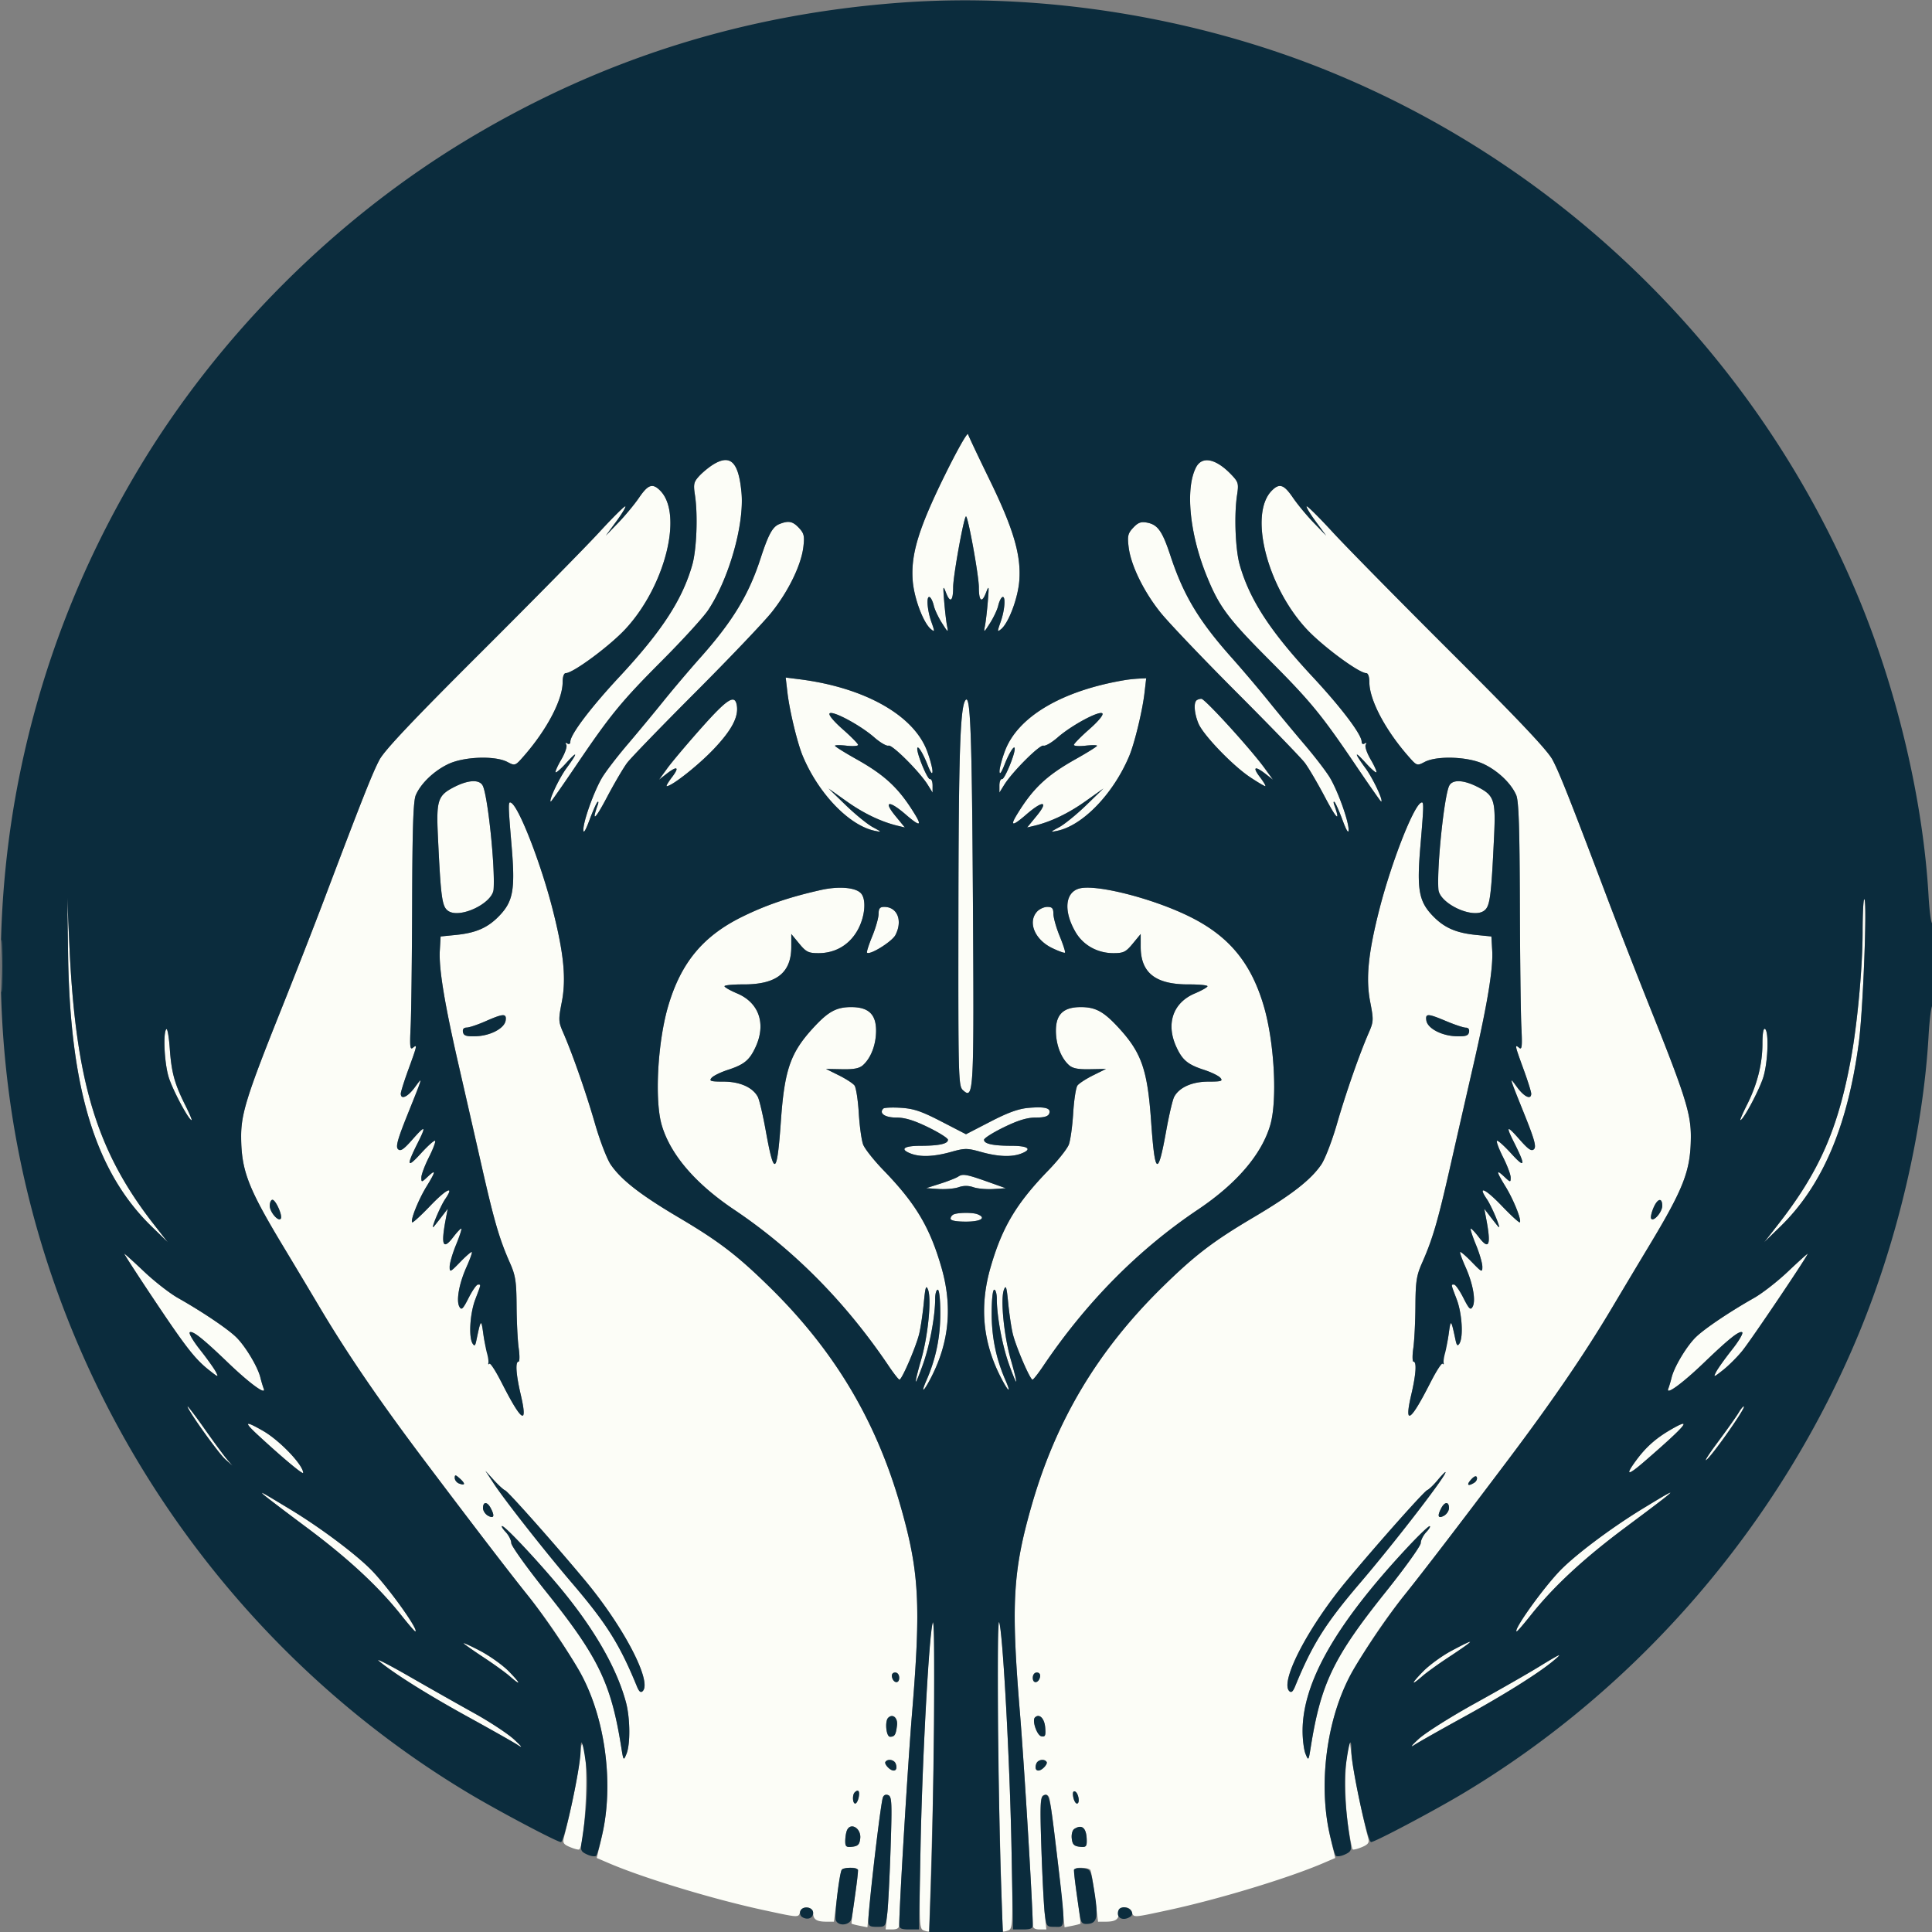
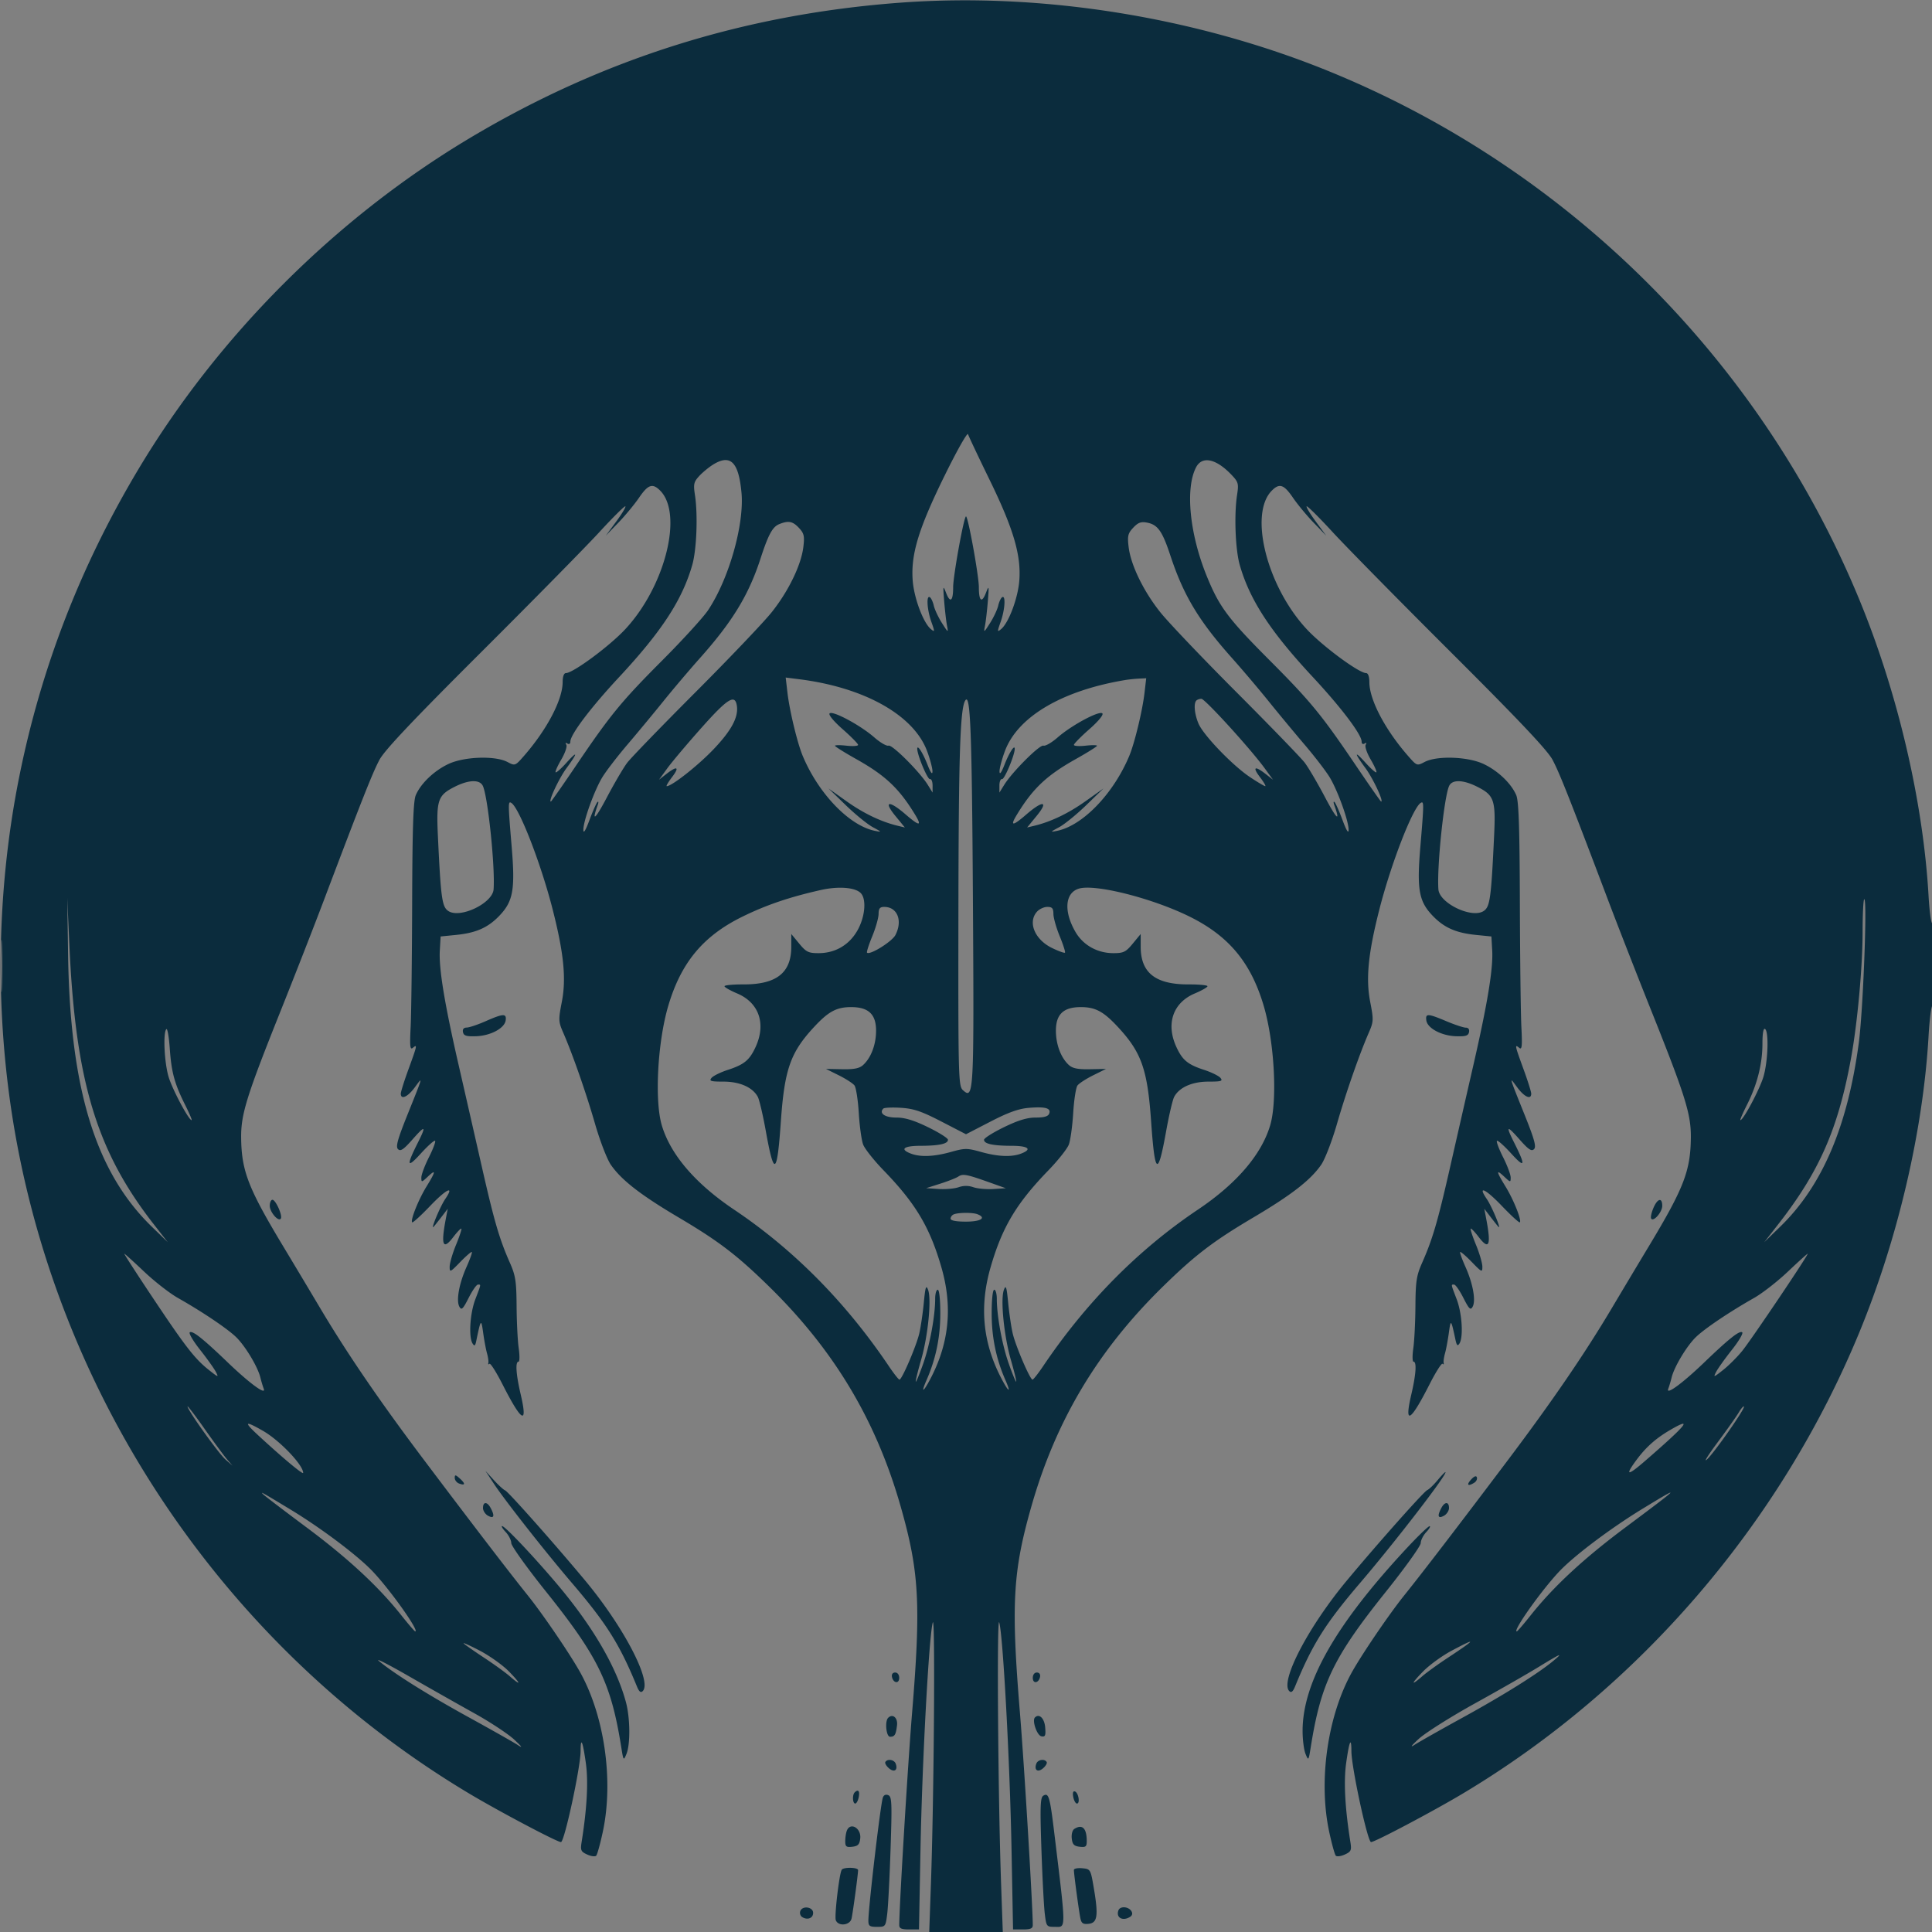
<svg xmlns="http://www.w3.org/2000/svg" data-bbox="0.264 0.129 752.736 751.871" viewBox="0 0 752 752" height="752" width="752" data-type="color">
  <rect x="0" y="0" width="752" height="752" fill="#808080" stroke="none" />
  <g>
-     <path fill-rule="evenodd" fill="#fcfdf7" d="M367.612 185.256c-10.099 20.584-13.123 30.541-12.359 40.689.515 6.845 4.121 16.479 7.084 18.926 1.54 1.272 1.552 1.065.161-2.876-1.663-4.715-2.008-10.428-.575-9.543.508.314 1.203 1.803 1.546 3.309s1.767 4.539 3.165 6.739c2.446 3.848 2.521 3.886 1.968 1-.316-1.65-.811-5.925-1.1-9.5-.491-6.081-.442-6.287.761-3.191 1.593 4.096 2.738 3.165 2.735-2.226-.002-4.454 4.192-27.58 5.002-27.58s5.004 23.126 5.002 27.58c-.003 5.391 1.142 6.322 2.735 2.226 1.203-3.096 1.252-2.89.761 3.191-.289 3.575-.784 7.85-1.1 9.5-.553 2.886-.478 2.848 1.968-1 1.398-2.2 2.822-5.232 3.165-6.739s1.038-2.995 1.546-3.309c1.433-.885 1.088 4.828-.575 9.543-1.391 3.941-1.379 4.148.161 2.876 2.963-2.447 6.569-12.081 7.084-18.926.744-9.882-2.3-20.188-11.58-39.207-4.358-8.931-8.131-16.913-8.384-17.738s-4.38 6.49-9.171 16.256m-90.112-4.385c-1.65 1.024-4.067 3.023-5.372 4.44-2.09 2.271-2.284 3.149-1.636 7.383 1.185 7.75.659 21.268-1.061 27.257-3.899 13.573-11.854 25.769-28.407 43.549C229.922 275.424 222 285.908 222 288.673c0 .838-.485 1.145-1.155.732-.725-.449-.882-.274-.422.47.403.652-.468 3.232-1.934 5.733-1.466 2.502-2.464 4.751-2.217 4.997s2.086-1.365 4.088-3.581c4.611-5.104 4.672-4.198.133 1.985-2.953 4.023-7.149 12.991-6.078 12.991.18 0 4.511-6.187 9.625-13.75 13.54-20.025 17.743-25.156 33.79-41.25 7.951-7.975 15.958-16.753 17.794-19.508 8.115-12.175 14.137-33.389 12.989-45.748-1.115-11.992-4.298-15.106-11.113-10.873m188.04 1.052c-4.222 8.164-2.535 25.679 4.046 42 4.918 12.196 8.294 16.738 24.584 33.077 16.047 16.094 20.25 21.225 33.79 41.25 5.114 7.563 9.445 13.75 9.625 13.75 1.071 0-3.125-8.968-6.078-12.991-4.539-6.183-4.478-7.089.133-1.985 2.002 2.216 3.842 3.827 4.088 3.581.247-.246-.751-2.495-2.217-4.997s-2.337-5.081-1.934-5.733c.46-.744.303-.919-.422-.47-.67.413-1.155.106-1.155-.732 0-2.765-7.922-13.249-19.024-25.173-16.553-17.78-24.508-29.976-28.407-43.549-1.721-5.992-2.246-19.508-1.059-27.267.678-4.429.505-5.06-2.137-7.84-6.036-6.35-11.467-7.497-13.833-2.921m-216.811 11.809c-1.776 2.602-5.412 6.99-8.08 9.75l-4.851 5.018 4.041-5.477c2.223-3.012 3.831-5.686 3.574-5.943s-4.787 4.232-10.067 9.976-26.081 26.876-46.223 46.959c-26.317 26.239-37.404 37.97-39.4 41.685-2.663 4.957-6.795 15.394-21.696 54.8-3.744 9.9-11.306 29.25-16.804 43-13.197 33.004-15.426 40.136-15.357 49.149.099 13.049 2.685 19.754 16.399 42.52A5387 5387 0 0 1 124.522 509c10.609 17.862 23.275 36.389 40.606 59.396 19.039 25.273 33.209 43.764 40.315 52.604 11.015 13.702 21.169 30.076 25.054 40.395 6.172 16.4 7.62 37.03 3.75 53.451l-1.967 8.345 4.61 1.982c13.622 5.855 40.773 14.09 60.343 18.302 14.004 3.014 13.485 2.988 14.214.693.8-2.522 5.053-2.173 5.053.415 0 2.5 1.31 3.383 5.048 3.402l3.047.015 1.215-9.615c.668-5.288 1.46-10.013 1.761-10.5s1.87-.885 3.488-.885c3.405 0 3.364-.34 1.509 12.5-.715 4.95-1.215 9.108-1.111 9.24s1.534.508 3.177.837l2.989.598 1.23-12.338c1.562-15.67 4.073-35.826 4.738-38.036.323-1.072 1.102-1.472 2.114-1.084 1.424.547 1.531 2.784.964 20.199-.35 10.771-.933 22.397-1.295 25.834l-.659 6.25h2.643c1.845 0 2.646-.528 2.654-1.75.055-8.026 3.356-62.635 4.971-82.227 3.514-42.642 2.822-55.26-4.424-80.674-9.55-33.499-25.855-60.76-51.17-85.556-12.512-12.255-19.603-17.673-35.239-26.921-14.851-8.784-22.278-14.558-26.404-20.527-1.462-2.115-4.215-9.245-6.118-15.845-3.483-12.08-8.729-27.116-12.407-35.558-1.87-4.293-1.901-4.99-.541-12 1.758-9.059.768-18.976-3.601-36.077-4.536-17.751-12.957-39.436-16.06-41.353-1.297-.802-1.29.087.139 17.09 1.408 16.758.574 21.308-4.945 26.99-4.399 4.53-8.977 6.531-16.713 7.307l-6 .601-.315 5.5c-.401 7.016 1.824 20.554 7.316 44.5 2.396 10.45 6.451 28.225 9.01 39.5 4.873 21.461 6.859 28.258 10.993 37.606 2.152 4.864 2.506 7.178 2.569 16.768.04 6.119.409 13.488.821 16.376.411 2.888.378 5.25-.073 5.25-1.309 0-.982 4.923.846 12.737 2.986 12.769.498 10.94-8.141-5.982-3.918-7.676-5.729-12.531-6.338-17-.883-6.472-1-6.389-2.757 1.943-.443 2.104-.77 2.379-1.484 1.25-1.589-2.512-1.025-11.72 1.052-17.187 2.336-6.144 2.268-5.761 1.018-5.761-.541 0-2.165 2.332-3.609 5.181-2.214 4.369-2.778 4.91-3.596 3.448-1.325-2.368-.127-9.029 2.792-15.531 1.333-2.972 2.257-5.571 2.051-5.776s-2.237 1.545-4.515 3.892c-3.927 4.046-4.139 4.137-4.116 1.776.013-1.37 1.124-5.167 2.469-8.438s2.279-6.113 2.077-6.316c-.203-.202-1.61 1.261-3.128 3.251-4.037 5.293-4.89 3.267-2.939-6.987l.761-4-2.303 3c-1.267 1.65-2.675 3.426-3.129 3.947-1.48 1.697 2.492-7.868 4.466-10.755 3.749-5.481.533-3.999-5.891 2.715-3.585 3.748-6.723 6.61-6.974 6.36-.78-.781 2.452-8.859 5.578-13.94 3.644-5.922 3.77-6.91.489-3.827-2.41 2.264-2.5 2.276-2.5.315 0-1.118 1.329-4.668 2.953-7.888s2.701-6.096 2.394-6.391c-.308-.295-2.812 1.939-5.565 4.964-5.42 5.956-5.718 4.867-1.152-4.217 3.371-6.708 2.939-6.976-2.071-1.283-3.451 3.922-4.665 4.741-5.632 3.797-.973-.949-.2-3.773 3.67-13.418 6.215-15.485 6.1-15.056 2.843-10.629-2.745 3.73-5.44 4.939-5.44 2.441 0-.719 1.35-5.007 3-9.528 3.402-9.322 3.504-9.826 1.685-8.317-1.075.893-1.23-.587-.849-8.127.257-5.071.521-26.769.588-48.219.091-29.378.439-39.74 1.41-42 1.957-4.557 7.104-9.479 12.666-12.113 6.145-2.91 18.178-3.33 23-.802 2.972 1.557 3.031 1.537 6.355-2.257C212.859 284.054 219 272.36 219 265.489c0-2.122.49-3.491 1.25-3.494 2.831-.012 17.092-10.567 23.223-17.189 15.474-16.713 22.501-44.832 13.462-53.871-2.955-2.955-4.682-2.366-8.206 2.797m246.336-2.797c-9.039 9.039-2.012 37.158 13.462 53.871 6.131 6.622 20.392 17.177 23.223 17.189.76.003 1.25 1.372 1.25 3.494 0 6.871 6.141 18.565 15.145 28.839 3.324 3.794 3.383 3.814 6.355 2.257 4.822-2.528 16.855-2.108 23 .802 5.562 2.634 10.709 7.556 12.666 12.113.971 2.26 1.319 12.622 1.41 42 .067 21.45.331 43.148.588 48.219.381 7.54.226 9.02-.849 8.127-1.819-1.509-1.717-1.005 1.685 8.317 1.65 4.521 3 8.809 3 9.528 0 2.498-2.695 1.289-5.44-2.441-3.257-4.427-3.372-4.856 2.843 10.629 3.87 9.645 4.643 12.469 3.67 13.418-.967.944-2.181.125-5.632-3.797-5.01-5.693-5.442-5.425-2.071 1.283 4.566 9.084 4.268 10.173-1.152 4.217-2.753-3.025-5.257-5.259-5.565-4.964-.307.295.77 3.171 2.394 6.391s2.953 6.77 2.953 7.888c0 1.961-.09 1.949-2.5-.315-3.281-3.083-3.155-2.095.489 3.827 3.126 5.081 6.358 13.159 5.578 13.94-.251.25-3.389-2.612-6.974-6.36-6.424-6.714-9.64-8.196-5.891-2.715 1.974 2.887 5.946 12.452 4.466 10.755-.454-.521-1.862-2.297-3.129-3.947l-2.303-3 .761 4c1.951 10.254 1.098 12.28-2.939 6.987-1.518-1.99-2.925-3.453-3.128-3.251-.202.203.733 3.045 2.077 6.316 1.345 3.271 2.456 7.068 2.469 8.438.023 2.361-.189 2.27-4.116-1.776-2.278-2.347-4.309-4.098-4.515-3.892s.718 2.804 2.051 5.776c2.919 6.502 4.117 13.163 2.792 15.531-.818 1.462-1.382.921-3.596-3.448-1.444-2.849-3.068-5.181-3.609-5.181-1.25 0-1.318-.383 1.018 5.761 2.077 5.467 2.641 14.675 1.052 17.187-.714 1.129-1.041.854-1.484-1.25-1.757-8.332-1.874-8.415-2.757-1.943-.609 4.469-2.42 9.324-6.338 17-8.639 16.922-11.127 18.751-8.141 5.982 1.828-7.814 2.155-12.737.846-12.737-.451 0-.484-2.362-.073-5.25.412-2.888.781-10.257.821-16.376.063-9.59.417-11.904 2.569-16.768 4.134-9.348 6.12-16.145 10.993-37.606 2.559-11.275 6.614-29.05 9.01-39.5 5.492-23.946 7.717-37.484 7.316-44.5l-.315-5.5-6-.601c-7.736-.776-12.314-2.777-16.713-7.307-5.519-5.682-6.353-10.232-4.945-26.99 1.429-17.003 1.436-17.892.139-17.09-3.103 1.917-11.524 23.602-16.06 41.353-4.369 17.101-5.359 27.018-3.601 36.077 1.36 7.01 1.329 7.707-.541 12-3.678 8.442-8.924 23.478-12.407 35.558-1.903 6.6-4.656 13.73-6.118 15.845-4.126 5.969-11.553 11.743-26.404 20.527-15.636 9.248-22.727 14.666-35.239 26.921-25.315 24.796-41.62 52.057-51.17 85.556-7.246 25.414-7.938 38.032-4.424 80.674 1.615 19.592 4.916 74.201 4.971 82.227.008 1.222.809 1.75 2.654 1.75h2.643l-.659-6.25c-.362-3.437-.945-15.063-1.295-25.834-.567-17.415-.46-19.652.964-20.199 1.012-.388 1.791.012 2.114 1.084.665 2.21 3.176 22.366 4.738 38.036l1.23 12.338 2.989-.598c1.643-.329 3.073-.706 3.177-.837.104-.132-.396-4.29-1.111-9.24-1.855-12.84-1.896-12.5 1.509-12.5 1.618 0 3.187.398 3.488.885s1.093 5.212 1.761 10.5l1.215 9.615 3.047-.015c3.738-.019 5.048-.902 5.048-3.402 0-2.588 4.253-2.937 5.053-.415.729 2.295.21 2.321 14.214-.693 19.57-4.212 46.721-12.447 60.343-18.302l4.61-1.982-1.967-8.345c-3.87-16.421-2.422-37.051 3.75-53.451 3.885-10.319 14.039-26.693 25.054-40.395 7.106-8.84 21.276-27.331 40.315-52.604 17.331-23.007 29.997-41.534 40.606-59.396a5387 5387 0 0 1 14.257-23.831c13.714-22.766 16.3-29.471 16.399-42.52.069-9.013-2.16-16.145-15.357-49.149-5.498-13.75-13.06-33.1-16.804-43-14.901-39.406-19.033-49.843-21.696-54.8-1.996-3.715-13.083-15.446-39.4-41.685-20.142-20.083-40.943-41.215-46.223-46.959s-9.81-10.233-10.067-9.976 1.351 2.931 3.574 5.943l4.041 5.477-4.851-5.018c-2.668-2.76-6.304-7.148-8.08-9.75-3.524-5.163-5.251-5.752-8.206-2.797m-191.763 13.077c-2.609 1.051-4.241 4.064-7.306 13.488-4.567 14.048-10.89 24.444-23.413 38.5-4.166 4.675-10.613 12.276-14.328 16.891s-10.056 12.265-14.091 17-8.467 10.525-9.849 12.866c-3.131 5.304-7.283 16.91-7.242 20.243.02 1.631.847.304 2.376-3.814 1.29-3.473 2.688-6.623 3.108-7s.463.143.098 1.157c-2.488 6.911-.986 5.667 3.55-2.939 2.927-5.552 6.508-11.65 7.958-13.551s13.392-14.233 26.538-27.405c13.146-13.171 26.466-27.147 29.599-31.057 6.584-8.215 11.567-18.474 12.403-25.535.502-4.232.259-5.268-1.734-7.389-2.442-2.599-4.063-2.907-7.667-1.455m137.8 1.379c-2.07 2.203-2.311 3.2-1.805 7.465.836 7.061 5.819 17.32 12.403 25.535 3.133 3.91 16.453 17.886 29.599 31.057 13.146 13.172 25.088 25.504 26.538 27.405s5.031 7.999 7.958 13.551c4.536 8.606 6.038 9.85 3.55 2.939-.365-1.014-.321-1.534.098-1.157s1.818 3.527 3.108 7c1.529 4.118 2.356 5.445 2.376 3.814.041-3.333-4.111-14.939-7.242-20.243-1.382-2.341-5.814-8.131-9.849-12.866s-10.376-12.385-14.091-17-10.162-12.216-14.328-16.891c-12.815-14.383-18.751-24.272-23.854-39.734-3.148-9.54-4.912-12.038-9.067-12.839-2.373-.457-3.507-.044-5.394 1.964m-134.596 64.218c.818 7.032 3.856 19.621 5.937 24.601 6.142 14.698 18.09 27.12 28.057 29.17 2.833.583 2.79.504-.785-1.423-2.082-1.123-6.807-4.969-10.5-8.548l-6.715-6.508 7 4.976c6.619 4.705 13.44 7.977 19.854 9.525l2.854.688-3.725-4.545c-4.79-5.846-2.439-6.133 4.074-.496 5.25 4.544 6.396 4.612 3.74.222-6.243-10.316-11.608-15.404-22.97-21.781-4.58-2.571-8.327-4.916-8.327-5.212s2.025-.31 4.5-.031 4.5.139 4.5-.311-2.695-3.19-5.988-6.089c-3.528-3.105-5.62-5.639-5.092-6.167 1.187-1.187 11.987 4.611 17.374 9.328 2.313 2.026 4.814 3.475 5.556 3.221 1.438-.492 12.162 10.222 15.286 15.271l1.857 3 .003-2.75c.002-1.513-.463-2.638-1.033-2.5-.905.218-4.842-9.123-4.93-11.7-.069-2.011 2.113 1.319 3.954 6.033 1.224 3.137 1.936 4.116 1.966 2.705.026-1.217-.926-4.814-2.116-7.993-5.219-13.95-24.371-24.707-49.677-27.902l-5.339-.674zM438 264.687c-24.576 4.081-41.843 14.258-46.837 27.608-1.19 3.179-2.142 6.776-2.116 7.993.03 1.411.742.432 1.966-2.705 1.841-4.714 4.023-8.044 3.954-6.033-.088 2.577-4.025 11.918-4.93 11.7-.57-.138-1.035.987-1.033 2.5l.003 2.75 1.857-3c3.124-5.049 13.848-15.763 15.286-15.271.742.254 3.243-1.195 5.556-3.221 5.387-4.717 16.187-10.515 17.374-9.328.528.528-1.564 3.062-5.092 6.167-3.293 2.899-5.988 5.639-5.988 6.089s2.025.59 4.5.311 4.5-.265 4.5.031-3.747 2.641-8.327 5.212c-11.362 6.377-16.727 11.465-22.97 21.781-2.656 4.39-1.51 4.322 3.74-.222 6.513-5.637 8.864-5.35 4.074.496l-3.725 4.545 2.854-.688c6.414-1.548 13.235-4.82 19.854-9.525l7-4.976-6.715 6.508c-3.693 3.579-8.418 7.425-10.5 8.548-3.575 1.927-3.618 2.006-.785 1.423 9.967-2.05 21.915-14.472 28.057-29.17 2.066-4.945 5.117-17.554 5.919-24.46l.668-5.75-2.822.136c-1.552.075-3.947.323-5.322.551m-164.884 18.507c-5.535 6.218-11.537 13.331-13.34 15.806l-3.276 4.5 2.885-2.25c4.241-3.308 5.228-2.742 2.183 1.25-1.468 1.925-2.386 3.5-2.038 3.5 2.001 0 12.259-8.099 18.259-14.414 6.906-7.271 9.662-12.398 9.033-16.808-.678-4.757-3.554-2.991-13.706 8.416m102.578-10.509c-1.985 3.213-2.567 21.43-2.647 82.892-.083 64.057-.003 67.152 1.763 68.751 4.225 3.824 4.344 1.55 3.883-74.381-.399-65.577-.979-80.529-2.999-77.262m89.973-.018c-1.119 1.119-.747 5.206.815 8.943 1.886 4.515 13.329 16.406 20.133 20.922 2.873 1.908 5.508 3.468 5.855 3.468s-.57-1.575-2.038-3.5c-3.045-3.992-2.058-4.558 2.183-1.25l2.885 2.25-3.276-4.5c-5.488-7.537-23.218-27-24.596-27-.712 0-1.595.3-1.961.667M176.965 306.25c-6.563 3.312-7.184 5.149-6.516 19.25 1.15 24.279 1.599 27.486 4.076 29.108 4.598 3.013 17.201-3.028 17.598-8.435.647-8.817-2.288-36.744-4.246-40.402-1.299-2.428-5.519-2.242-10.912.479m387.158-.479c-1.958 3.658-4.893 31.585-4.246 40.402.397 5.407 13 11.448 17.598 8.435 2.477-1.622 2.926-4.829 4.076-29.108.668-14.101.047-15.938-6.516-19.25-5.393-2.721-9.613-2.907-10.912-.479m-244.655 40.658c-12.113 2.724-21.174 5.8-30.406 10.323-15.338 7.514-23.958 17.861-28.949 34.748-4.16 14.074-5.39 36.838-2.514 46.521 3.385 11.398 13.083 22.708 28.135 32.811 23.268 15.617 43.505 36.091 60.266 60.969 1.925 2.857 3.771 5.196 4.102 5.197.965.003 6.572-13.074 7.717-17.998.575-2.475 1.369-7.857 1.764-11.961.594-6.177.879-7.037 1.657-5 1.399 3.658-.033 18.02-2.721 27.299-1.299 4.484-2.225 8.289-2.059 8.455s1.462-2.981 2.881-6.995c2.582-7.308 4.659-18.561 4.659-25.24 0-1.957.45-3.558 1-3.558.595 0 1 3.757 1 9.272 0 9.258-1.748 17.696-5.382 25.978-2.446 5.576-1.05 4.536 2.005-1.493 6.882-13.581 8.132-27.435 3.826-42.395-4.506-15.657-10.029-24.925-22.561-37.862-3.73-3.85-7.293-8.35-7.918-10-.626-1.65-1.391-7.167-1.701-12.261s-1.06-9.923-1.667-10.734c-.606-.81-3.352-2.591-6.102-3.957l-5-2.484 6.256.118c4.663.088 6.745-.325 8.179-1.623 3.103-2.808 5.065-7.995 5.065-13.388 0-6.383-2.944-9.171-9.685-9.171-5.662 0-8.81 1.677-14.378 7.663-9.255 9.948-11.57 16.508-12.997 36.837-1.474 21.014-2.618 21.744-5.856 3.74-1.113-6.194-2.517-12.18-3.118-13.304-1.98-3.699-6.991-5.928-13.338-5.932-5.008-.003-5.696-.217-4.673-1.449.659-.795 3.527-2.203 6.372-3.129 6.358-2.068 8.431-3.783 10.792-8.926 4.141-9.017 1.313-17.222-7.17-20.806-2.722-1.15-4.949-2.421-4.949-2.824s3.285-.72 7.3-.704c12.914.05 18.689-4.473 18.696-14.644l.004-4.978 3.073 3.728c2.711 3.289 3.599 3.728 7.54 3.728 6.395 0 11.763-3.079 15-8.603 3.109-5.304 3.777-12.441 1.387-14.814-2.222-2.207-8.706-2.689-15.532-1.154m100.54-.565c-5.473 1.587-6.069 8.83-1.39 16.888 2.993 5.155 8.531 8.248 14.769 8.248 3.941 0 4.829-.439 7.54-3.728l3.073-3.728.004 4.978c.007 10.171 5.782 14.694 18.696 14.644 4.015-.016 7.3.301 7.3.704s-2.227 1.674-4.949 2.824c-8.483 3.584-11.311 11.789-7.17 20.806 2.361 5.143 4.434 6.858 10.792 8.926 2.845.926 5.713 2.334 6.372 3.129 1.023 1.232.335 1.446-4.673 1.449-6.347.004-11.358 2.233-13.338 5.932-.601 1.124-2.005 7.11-3.118 13.304-3.238 18.004-4.382 17.274-5.856-3.74-1.427-20.329-3.742-26.889-12.997-36.837-5.568-5.986-8.716-7.663-14.378-7.663-6.741 0-9.685 2.788-9.685 9.171 0 5.393 1.962 10.58 5.065 13.388 1.434 1.298 3.516 1.711 8.179 1.623l6.256-.118-5 2.484c-2.75 1.366-5.496 3.147-6.102 3.957-.607.811-1.357 5.641-1.667 10.734-.31 5.094-1.075 10.611-1.701 12.261-.625 1.65-4.188 6.15-7.918 10-12.532 12.937-18.055 22.205-22.561 37.862-4.306 14.96-3.056 28.814 3.826 42.395 3.055 6.029 4.451 7.069 2.005 1.493-3.634-8.282-5.382-16.72-5.382-25.978 0-5.515.405-9.272 1-9.272.55 0 1 1.601 1 3.558 0 6.679 2.077 17.932 4.659 25.24 1.419 4.014 2.715 7.162 2.881 6.995s-.76-3.971-2.059-8.455c-2.688-9.279-4.12-23.641-2.721-27.299.778-2.037 1.063-1.177 1.657 5 .395 4.104 1.189 9.486 1.764 11.961 1.145 4.924 6.752 18.001 7.717 17.998.331-.001 2.177-2.34 4.102-5.197 16.761-24.878 36.998-45.352 60.266-60.969 15.052-10.103 24.75-21.413 28.135-32.811 2.876-9.683 1.646-32.447-2.514-46.521-4.985-16.866-13.596-27.21-28.949-34.775-14.446-7.117-36.555-12.711-42.93-10.861M26.501 371.5c.767 52.424 10.709 84.738 32.614 106l6.181 6-5.465-7c-22.267-28.525-30.47-55.745-32.848-109l-.804-18zm698.488-8.75c-.011 13.711-2.016 35.524-4.526 49.25-5.01 27.396-12.298 44.009-28.294 64.5l-5.465 7 6.181-6c16.365-15.885 26.234-38.935 30.612-71.5 1.682-12.511 3.345-56 2.142-56-.352 0-.644 5.738-.65 12.75m-383.013-7c-.013 1.512-1.124 5.427-2.469 8.698s-2.257 6.135-2.028 6.364c1.072 1.073 9.724-4.303 11.048-6.865 2.894-5.597.765-10.947-4.356-10.947-1.696 0-2.176.602-2.195 2.75m61.679-.921c-3.717 4.107-.905 10.904 5.87 14.183 2.519 1.219 4.767 2.029 4.996 1.8s-.684-3.093-2.028-6.364c-1.345-3.271-2.456-7.186-2.469-8.698-.019-2.211-.483-2.75-2.369-2.75-1.29 0-3.09.823-4 1.829M189 397.5c-3.025 1.331-6.32 2.438-7.323 2.46-1.197.026-1.7.641-1.465 1.79.286 1.399 1.307 1.717 5.081 1.587 5.645-.194 11.084-3.09 11.527-6.138.406-2.796-.893-2.746-7.82.301m366.18-.301c.443 3.048 5.882 5.944 11.527 6.138 3.774.13 4.795-.188 5.081-1.587.223-1.088-.248-1.75-1.245-1.75-.882 0-4.276-1.125-7.543-2.5-7.275-3.062-8.226-3.099-7.82-.301m-490.43 3.377c-1.328 1.341-.799 12.896.848 18.492C67.02 423.902 73.443 436 74.587 436c.243 0-.853-2.587-2.435-5.75-4.215-8.423-5.412-12.783-6.066-22.09-.322-4.587-.924-8-1.336-7.584M686 406.231c0 7.843-2.041 15.926-6.003 23.776-1.664 3.296-2.827 5.993-2.584 5.993 1.144 0 7.567-12.098 8.989-16.932 1.777-6.039 2.15-17.609.598-18.568-.627-.387-1 1.753-1 5.731m-342.181 25.272c-1.793 1.823.623 3.497 5.038 3.49 3.339-.004 6.813 1.049 12.368 3.75 4.249 2.067 7.736 4.267 7.75 4.89.035 1.581-3.412 2.337-10.725 2.353-6.544.015-8.152 1.341-3.685 3.039 3.735 1.42 9.008 1.198 15.619-.657 5.379-1.509 6.253-1.509 11.632 0 6.611 1.855 11.884 2.077 15.619.657 4.467-1.698 2.859-3.024-3.685-3.039-7.313-.016-10.76-.772-10.725-2.353.014-.623 3.501-2.823 7.75-4.89 5.555-2.701 9.029-3.754 12.368-3.75 3.26.005 4.819-.451 5.233-1.531.819-2.133-1.47-2.785-7.905-2.251-3.989.331-8.014 1.774-14.964 5.364L376 441.486l-9.584-4.951c-7.755-4.006-10.76-5.025-15.75-5.338-3.391-.213-6.472-.075-6.847.306M373 457.961c-.825.555-3.975 1.797-7 2.76l-5.5 1.751 4.861.323c2.673.178 6.16-.13 7.75-.684 1.94-.676 3.838-.676 5.778 0 1.59.554 5.077.868 7.75.698l4.861-.309-6.5-2.315c-8.779-3.127-10.251-3.4-12-2.224m-268 11.384c0 2.451 3.426 6.392 4.311 4.96.728-1.178-2.009-7.305-3.263-7.305-.576 0-1.048 1.055-1.048 2.345m538.541.895c-.749 1.782-1.133 3.611-.852 4.065.885 1.432 4.311-2.509 4.311-4.96 0-3.371-1.869-2.887-3.459.895m-272.291 2.422c-.687.278-1.25 1.03-1.25 1.671 0 .76 2.095 1.167 6 1.167 5.824 0 8.09-1.484 4.418-2.893-1.845-.708-7.359-.675-9.168.055M59.212 504.75c12.977 19.464 16.608 24.147 22.074 28.477 3.723 2.948 3.906 2.997 2.709.717-.706-1.344-3.48-5.223-6.165-8.619s-4.459-6.436-3.941-6.756c1.126-.697 5.137 2.492 14.778 11.751 8.465 8.129 15.026 12.928 13.992 10.234-.367-.957-.96-2.935-1.317-4.397-1.034-4.23-5.984-12.423-9.558-15.822-3.538-3.363-13.18-9.838-22.526-15.124-3.198-1.809-9.119-6.422-13.158-10.25S48.596 488 48.4 488s4.669 7.538 10.812 16.75m636.688-9.789c-4.039 3.828-9.96 8.441-13.158 10.25-9.346 5.286-18.988 11.761-22.526 15.124-3.574 3.399-8.524 11.592-9.558 15.822-.357 1.462-.95 3.44-1.317 4.397-1.034 2.694 5.527-2.105 13.992-10.234 9.641-9.259 13.652-12.448 14.778-11.751.518.32-1.255 3.36-3.941 6.756s-5.459 7.275-6.165 8.619c-1.197 2.28-1.014 2.231 2.709-.717 2.196-1.739 5.548-5.089 7.449-7.445C681.822 521.249 704.207 488 703.6 488c-.196 0-3.661 3.132-7.7 6.961M73 547.451c0 1.404 12.005 18.202 14.722 20.598L90.5 570.5l-2.146-2.5c-1.18-1.375-5.118-6.721-8.75-11.879-3.632-5.159-6.604-9.061-6.604-8.67m603.788 2.33c-.883 1.495-4.618 6.769-8.3 11.719-3.681 4.95-5.51 7.897-4.062 6.549 2.988-2.784 14.987-19.969 14.372-20.585-.222-.221-1.126.821-2.01 2.317m-576.17 8.998c9.536 8.796 17.382 15.343 17.382 14.502 0-3.063-9.136-12.621-15.622-16.342-7.199-4.131-7.683-3.624-1.76 1.84M650 556.652c-5.572 3.26-9.404 6.689-13.129 11.748-4.465 6.065-3.423 6.196 3.261.409 16.44-14.234 19.174-17.602 9.868-12.157M192.219 577.49c4.246 6.458 19.918 26.397 30.269 38.51 13.643 15.966 18.684 23.978 25.418 40.402.85 2.074 1.497 2.595 2.267 1.825 3.708-3.708-7.418-25.041-22.497-43.134-11.998-14.397-29.911-34.569-31.076-34.995-.605-.222-2.576-2.022-4.381-4l-3.281-3.598zm367.241-1.24c-1.494 1.788-3.265 3.475-3.934 3.75-1.281.526-19.049 20.51-31.202 35.093-15.079 18.093-26.205 39.426-22.497 43.134.77.77 1.417.249 2.267-1.825 6.734-16.424 11.775-24.436 25.418-40.402 13.889-16.253 34.45-43 33.056-43-.214 0-1.613 1.462-3.108 3.25M177 575.238c0 .851.739 1.832 1.643 2.179 2.463.944 2.618.129.363-1.911-1.696-1.535-2.006-1.576-2.006-.268m395.569.685c-1.909 2.11-1.192 2.758 1.303 1.177.754-.478 1.193-1.405.974-2.061-.256-.77-1.062-.457-2.277.884M102.5 581.711c.55.552 8.154 6.341 16.899 12.865 16.203 12.088 27.945 22.986 36.824 34.174 2.728 3.438 5.155 6.25 5.394 6.25 1.724 0-9.32-15.63-16.365-23.162-5.749-6.146-20.152-17.007-32.252-24.321-11.437-6.914-11.806-7.118-10.5-5.806m537.007 5.443c-12.664 7.721-26.987 18.513-32.759 24.684C599.703 619.37 588.659 635 590.383 635c.239 0 2.666-2.812 5.394-6.25 8.879-11.188 20.621-22.086 36.824-34.174 21.857-16.307 22.353-16.84 6.906-7.422M188 586.965c0 1.08.9 2.446 2 3.035 2.293 1.227 2.652.086.965-3.066-1.339-2.501-2.965-2.484-2.965.031m373.035-.031c-1.687 3.152-1.328 4.293.965 3.066 1.1-.589 2-1.955 2-3.035 0-2.515-1.626-2.532-2.965-.031m-364.209 9.38c1.196 1.273 2.174 3.209 2.174 4.301s6.103 9.614 13.562 18.936c20.366 25.453 25.288 35.628 29.242 60.449.856 5.377.902 5.437 2.036 2.685 1.558-3.782 1.448-14.034-.218-20.185-3.726-13.76-12.932-29.524-26.864-46-9.12-10.786-20.217-22.5-21.315-22.5-.435 0 .187 1.042 1.383 2.314m351.015 5.977c-27.85 29.848-40.793 52.481-40.829 71.394-.007 3.402.51 7.452 1.148 9 1.134 2.752 1.18 2.692 2.036-2.685 3.954-24.821 8.876-34.996 29.242-60.449 7.459-9.322 13.562-17.843 13.562-18.936s.978-3.028 2.174-4.301c1.196-1.272 1.759-2.296 1.25-2.273s-4.371 3.735-8.583 8.25M362.733 633c-1.459 8.559-3.782 53.625-4.411 85.584-.596 30.287-.531 32.122 1.166 32.773.989.38 1.921.567 2.071.417.149-.151.795-21.199 1.433-46.774 1.227-49.111 1.115-80.062-.259-72m25.353 16.5c-.089 19.725 1.811 101.678 2.371 102.274.141.15 1.064-.037 2.05-.415 1.69-.649 1.76-2.496 1.206-31.774-.622-32.866-3.299-83.04-4.7-88.085-.519-1.871-.868 4.906-.927 18M180.5 639.705c.55.534 4.15 3.047 8 5.586 3.85 2.538 8.307 5.761 9.906 7.162 4.626 4.056 4.411 2.955-.377-1.923-2.413-2.459-7.569-6.119-11.458-8.133-3.889-2.015-6.621-3.226-6.071-2.692m384.419 2.864c-3.62 1.932-8.551 5.519-10.959 7.971-4.778 4.869-4.988 5.965-.366 1.913 1.599-1.401 6.056-4.624 9.906-7.162 11.161-7.359 11.567-8.136 1.419-2.722M147.5 646.53c5.812 4.854 19.172 13.221 35 21.918 8.8 4.836 17.35 9.675 19 10.753 2.126 1.39 1.741.788-1.32-2.068-2.376-2.216-9.351-6.824-15.5-10.24s-17.705-9.959-25.68-14.54-13.15-7.201-11.5-5.823m451.401 2.301c-4.179 2.568-15.324 8.944-24.767 14.169-9.444 5.225-19.299 11.447-21.902 13.826-2.833 2.59-3.528 3.541-1.732 2.37 1.65-1.076 10.2-5.912 19-10.748 15.719-8.637 29.074-16.991 35-21.894 4.272-3.535 3.055-3.04-5.599 2.277m-251.724 3.836c.486 2.509 2.823 2.853 2.823.416 0-1.228-.646-2.083-1.573-2.083-.932 0-1.442.68-1.25 1.667m54.823.416c0 2.437 2.337 2.093 2.823-.416.192-.987-.318-1.667-1.25-1.667-.927 0-1.573.855-1.573 2.083m-56.299 15.549c-1.369 1.369-.766 7.368.74 7.368 1.813 0 2.27-.757 2.708-4.481.342-2.91-1.708-4.626-3.448-2.887m57.133-.133c-1.205 1.205.787 6.997 2.521 7.331 1.493.287 1.726-.269 1.46-3.486-.291-3.534-2.326-5.5-3.981-3.845M225.671 684.5c-.562 5.854-3.308 19.523-6.146 30.599-.574 2.238-.235 2.779 2.436 3.885 1.707.707 3.289 1.099 3.517.872 2.281-2.282 3.681-33.154 1.784-39.356-.818-2.676-.99-2.243-1.591 4m298.764-2c-1.206 6.562-.986 20.131.477 29.458.644 4.102 1.363 7.65 1.597 7.885.235.234 1.826-.153 3.536-.861 2.449-1.015 2.988-1.733 2.543-3.385-2.065-7.653-5.686-25.292-6.392-31.133l-.842-6.964zm-179.825 3.322c-.279.452.354 1.559 1.407 2.46 2.056 1.761 3.572.695 2.603-1.83-.601-1.566-3.181-1.971-4.01-.63m58.77.63c-.969 2.525.547 3.591 2.603 1.83 1.053-.901 1.686-2.008 1.407-2.46-.829-1.341-3.409-.936-4.01.63m-70.713 11.215c-.98.98-.813 4.333.216 4.333.486 0 1.099-1.125 1.362-2.5.463-2.422-.209-3.202-1.578-1.833m85.081 1.793c.267 1.397.914 2.54 1.438 2.54 1.31 0 .583-4.255-.805-4.711-.706-.233-.94.569-.633 2.171m-88.141 13.122c-.334.87-.607 2.7-.607 4.066 0 2.121.403 2.438 2.75 2.168 2.198-.252 2.816-.897 3.08-3.207.461-4.04-3.871-6.55-5.223-3.027m88.563-.708c-.756.479-1.188 2.092-1 3.735.264 2.31.882 2.955 3.08 3.207 2.347.27 2.75-.047 2.75-2.168 0-5.049-1.718-6.747-4.83-4.774" data-color="1" />
    <path fill-rule="evenodd" fill="#0b2c3d" d="M350 1.074c-60.633 4.561-115.725 21.929-167.237 52.723-52.137 31.168-97.798 76.829-128.966 128.966-22.445 37.545-37.793 77.167-46.292 119.506-9.655 48.096-9.655 99.366 0 147.462 20.781 103.518 85.002 194.565 175.258 248.464 11.45 6.837 34.091 18.805 35.576 18.805 1.352 0 7.633-29.08 7.65-35.417.016-5.835.846-3.916 2.05 4.742.999 7.183.439 17.518-1.664 30.721-.502 3.149-.258 3.686 2.182 4.798 1.511.688 3.087.893 3.501.454.415-.439 1.573-4.623 2.574-9.298 4.332-20.238.527-45.93-9.329-62.989-4.408-7.63-14.365-22.176-19.86-29.011-7.106-8.84-21.276-27.331-40.315-52.604-17.331-23.007-29.997-41.534-40.606-59.396a5387 5387 0 0 0-14.257-23.831c-13.714-22.766-16.3-29.471-16.399-42.52-.069-9.013 2.16-16.145 15.357-49.149 5.498-13.75 13.06-33.1 16.804-43 14.901-39.406 19.033-49.843 21.696-54.8 1.996-3.715 13.083-15.446 39.4-41.685 20.142-20.083 40.943-41.215 46.223-46.959s9.81-10.233 10.067-9.976-1.351 2.931-3.574 5.943l-4.041 5.477 4.851-5.018c2.668-2.76 6.304-7.148 8.08-9.75 3.524-5.163 5.251-5.752 8.206-2.797 9.039 9.039 2.012 37.158-13.462 53.871-6.131 6.622-20.392 17.177-23.223 17.189-.76.003-1.25 1.372-1.25 3.494 0 6.871-6.141 18.565-15.145 28.839-3.324 3.794-3.383 3.814-6.355 2.257-4.822-2.528-16.855-2.108-23 .802-5.562 2.634-10.709 7.556-12.666 12.113-.971 2.26-1.319 12.622-1.41 42-.067 21.45-.331 43.148-.588 48.219-.381 7.54-.226 9.02.849 8.127 1.819-1.509 1.717-1.005-1.685 8.317-1.65 4.521-3 8.809-3 9.528 0 2.498 2.695 1.289 5.44-2.441 3.257-4.427 3.372-4.856-2.843 10.629-3.87 9.645-4.643 12.469-3.67 13.418.967.944 2.181.125 5.632-3.797 5.01-5.693 5.442-5.425 2.071 1.283-4.566 9.084-4.268 10.173 1.152 4.217 2.753-3.025 5.257-5.259 5.565-4.964.307.295-.77 3.171-2.394 6.391s-2.953 6.77-2.953 7.888c0 1.961.09 1.949 2.5-.315 3.281-3.083 3.155-2.095-.489 3.827-3.126 5.081-6.358 13.159-5.578 13.94.251.25 3.389-2.612 6.974-6.36 6.424-6.714 9.64-8.196 5.891-2.715-1.974 2.887-5.946 12.452-4.466 10.755.454-.521 1.862-2.297 3.129-3.947l2.303-3-.761 4c-1.951 10.254-1.098 12.28 2.939 6.987 1.518-1.99 2.925-3.453 3.128-3.251.202.203-.733 3.045-2.077 6.316-1.345 3.271-2.456 7.068-2.469 8.438-.023 2.361.189 2.27 4.116-1.776 2.278-2.347 4.309-4.098 4.515-3.892s-.718 2.804-2.051 5.776c-2.919 6.502-4.117 13.163-2.792 15.531.818 1.462 1.382.921 3.596-3.448 1.444-2.849 3.068-5.181 3.609-5.181 1.25 0 1.318-.383-1.018 5.761-2.077 5.467-2.641 14.675-1.052 17.187.724 1.144 1.022.935 1.422-1 1.773-8.582 1.925-8.762 2.69-3.204.396 2.884 1.069 6.484 1.495 8s.663 3.206.527 3.756.055.697.425.327 2.657 3.23 5.082 8c7.507 14.768 9.932 16.107 7.079 3.91-1.828-7.814-2.155-12.737-.846-12.737.451 0 .484-2.362.073-5.25-.412-2.888-.781-10.257-.821-16.376-.063-9.59-.417-11.904-2.569-16.768-4.134-9.348-6.12-16.145-10.993-37.606-2.559-11.275-6.614-29.05-9.01-39.5-5.492-23.946-7.717-37.484-7.316-44.5l.315-5.5 6-.601c7.736-.776 12.314-2.777 16.713-7.307 5.519-5.682 6.353-10.232 4.945-26.99-1.429-17.003-1.436-17.892-.139-17.09 3.103 1.917 11.524 23.602 16.06 41.353 4.369 17.101 5.359 27.018 3.601 36.077-1.36 7.01-1.329 7.707.541 12 3.678 8.442 8.924 23.478 12.407 35.558 1.903 6.6 4.656 13.73 6.118 15.845 4.126 5.969 11.553 11.743 26.404 20.527 15.636 9.248 22.727 14.666 35.239 26.921 25.315 24.796 41.62 52.057 51.17 85.556 7.246 25.414 7.938 38.032 4.424 80.674-1.615 19.592-4.916 74.201-4.971 82.227-.009 1.365.833 1.75 3.834 1.75h3.847l.591-31.25c.644-34.074 3.325-83.472 4.789-88.25.975-3.184.467 67.941-.727 101.75l-.662 18.75h28.632l-.662-18.75c-1.194-33.809-1.702-104.934-.727-101.75 1.464 4.778 4.145 54.176 4.789 88.25l.591 31.25h3.847c3.001 0 3.843-.385 3.834-1.75-.055-8.026-3.356-62.635-4.971-82.227-3.514-42.642-2.822-55.26 4.424-80.674 9.55-33.499 25.855-60.76 51.17-85.556 12.512-12.255 19.603-17.673 35.239-26.921 14.851-8.784 22.278-14.558 26.404-20.527 1.462-2.115 4.215-9.245 6.118-15.845 3.483-12.08 8.729-27.116 12.407-35.558 1.87-4.293 1.901-4.99.541-12-1.758-9.059-.768-18.976 3.601-36.077 4.536-17.751 12.957-39.436 16.06-41.353 1.297-.802 1.29.087-.139 17.09-1.408 16.758-.574 21.308 4.945 26.99 4.399 4.53 8.977 6.531 16.713 7.307l6 .601.315 5.5c.401 7.016-1.824 20.554-7.316 44.5-2.396 10.45-6.451 28.225-9.01 39.5-4.873 21.461-6.859 28.258-10.993 37.606-2.152 4.864-2.506 7.178-2.569 16.768-.04 6.119-.409 13.488-.821 16.376-.411 2.888-.378 5.25.073 5.25 1.309 0 .982 4.923-.846 12.737-2.853 12.197-.428 10.858 7.079-3.91 2.425-4.77 4.712-8.37 5.082-8s.561.223.425-.327.101-2.24.527-3.756 1.099-5.116 1.495-8c.747-5.427.845-5.324 2.565 2.704.487 2.273.841 2.616 1.547 1.5 1.589-2.512 1.025-11.72-1.052-17.187-2.336-6.144-2.268-5.761-1.018-5.761.541 0 2.165 2.332 3.609 5.181 2.214 4.369 2.778 4.91 3.596 3.448 1.325-2.368.127-9.029-2.792-15.531-1.333-2.972-2.257-5.571-2.051-5.776s2.237 1.545 4.515 3.892c3.927 4.046 4.139 4.137 4.116 1.776-.013-1.37-1.124-5.167-2.469-8.438s-2.279-6.113-2.077-6.316c.203-.202 1.61 1.261 3.128 3.251 4.037 5.293 4.89 3.267 2.939-6.987l-.761-4 2.303 3c1.267 1.65 2.675 3.426 3.129 3.947 1.48 1.697-2.492-7.868-4.466-10.755-3.749-5.481-.533-3.999 5.891 2.715 3.585 3.748 6.723 6.61 6.974 6.36.78-.781-2.452-8.859-5.578-13.94-3.644-5.922-3.77-6.91-.489-3.827 2.41 2.264 2.5 2.276 2.5.315 0-1.118-1.329-4.668-2.953-7.888s-2.701-6.096-2.394-6.391c.308-.295 2.812 1.939 5.565 4.964 5.42 5.956 5.718 4.867 1.152-4.217-3.371-6.708-2.939-6.976 2.071-1.283 3.451 3.922 4.665 4.741 5.632 3.797.973-.949.2-3.773-3.67-13.418-6.215-15.485-6.1-15.056-2.843-10.629 2.745 3.73 5.44 4.939 5.44 2.441 0-.719-1.35-5.007-3-9.528-3.402-9.322-3.504-9.826-1.685-8.317 1.075.893 1.23-.587.849-8.127-.257-5.071-.521-26.769-.588-48.219-.091-29.378-.439-39.74-1.41-42-1.957-4.557-7.104-9.479-12.666-12.113-6.145-2.91-18.178-3.33-23-.802-2.972 1.557-3.031 1.537-6.355-2.257C539.141 284.054 533 272.36 533 265.489c0-2.122-.49-3.491-1.25-3.494-2.831-.012-17.092-10.567-23.223-17.189-15.474-16.713-22.501-44.832-13.462-53.871 2.955-2.955 4.682-2.366 8.206 2.797 1.776 2.602 5.412 6.99 8.08 9.75l4.851 5.018-4.041-5.477c-2.223-3.012-3.831-5.686-3.574-5.943s4.787 4.232 10.067 9.976 26.081 26.876 46.223 46.959c26.317 26.239 37.404 37.97 39.4 41.685 2.663 4.957 6.795 15.394 21.696 54.8 3.744 9.9 11.306 29.25 16.804 43 13.197 33.004 15.426 40.136 15.357 49.149-.099 13.049-2.685 19.754-16.399 42.52A5387 5387 0 0 0 627.478 509c-10.609 17.862-23.275 36.389-40.606 59.396-19.039 25.273-33.209 43.764-40.315 52.604-5.495 6.835-15.452 21.381-19.86 29.011-9.856 17.059-13.661 42.751-9.329 62.989 1.001 4.675 2.159 8.859 2.574 9.298.414.439 1.99.234 3.501-.454 2.44-1.112 2.684-1.649 2.182-4.798-2.103-13.203-2.663-23.538-1.664-30.721 1.204-8.658 2.034-10.577 2.05-4.742.017 6.337 6.298 35.417 7.65 35.417 1.485 0 24.126-11.968 35.576-18.805 68.754-41.058 123.948-105.294 154.627-179.956 14.896-36.254 24.702-78.341 26.8-115.025.355-6.208 1.025-11.522 1.49-11.809.466-.288.846-7.723.846-16.523s-.382-15.764-.85-15.475-1.138-4.522-1.49-10.691c-2.094-36.611-11.912-78.73-26.796-114.955-38.175-92.904-112.721-167.45-205.625-205.625C465.916 6.637 405.42-3.094 350 1.074m17.612 184.182c-10.099 20.584-13.123 30.541-12.359 40.689.515 6.845 4.121 16.479 7.084 18.926 1.54 1.272 1.552 1.065.161-2.876-1.663-4.715-2.008-10.428-.575-9.543.508.314 1.203 1.803 1.546 3.309s1.767 4.539 3.165 6.739c2.446 3.848 2.521 3.886 1.968 1-.316-1.65-.811-5.925-1.1-9.5-.491-6.081-.442-6.287.761-3.191 1.593 4.096 2.738 3.165 2.735-2.226-.002-4.454 4.192-27.58 5.002-27.58s5.004 23.126 5.002 27.58c-.003 5.391 1.142 6.322 2.735 2.226 1.203-3.096 1.252-2.89.761 3.191-.289 3.575-.784 7.85-1.1 9.5-.553 2.886-.478 2.848 1.968-1 1.398-2.2 2.822-5.232 3.165-6.739s1.038-2.995 1.546-3.309c1.433-.885 1.088 4.828-.575 9.543-1.391 3.941-1.379 4.148.161 2.876 2.963-2.447 6.569-12.081 7.084-18.926.744-9.882-2.3-20.188-11.58-39.207-4.358-8.931-8.131-16.913-8.384-17.738s-4.38 6.49-9.171 16.256m-90.112-4.385c-1.65 1.024-4.067 3.023-5.372 4.44-2.09 2.271-2.284 3.149-1.636 7.383 1.185 7.75.659 21.268-1.061 27.257-3.899 13.573-11.854 25.769-28.407 43.549C229.922 275.424 222 285.908 222 288.673c0 .838-.485 1.145-1.155.732-.725-.449-.882-.274-.422.47.403.652-.468 3.232-1.934 5.733-1.466 2.502-2.464 4.751-2.217 4.997s2.086-1.365 4.088-3.581c4.611-5.104 4.672-4.198.133 1.985-2.953 4.023-7.149 12.991-6.078 12.991.18 0 4.511-6.187 9.625-13.75 13.54-20.025 17.743-25.156 33.79-41.25 7.951-7.975 15.958-16.753 17.794-19.508 8.115-12.175 14.137-33.389 12.989-45.748-1.115-11.992-4.298-15.106-11.113-10.873m188.04 1.052c-4.222 8.164-2.535 25.679 4.046 42 4.918 12.196 8.294 16.738 24.584 33.077 16.047 16.094 20.25 21.225 33.79 41.25 5.114 7.563 9.445 13.75 9.625 13.75 1.071 0-3.125-8.968-6.078-12.991-4.539-6.183-4.478-7.089.133-1.985 2.002 2.216 3.842 3.827 4.088 3.581.247-.246-.751-2.495-2.217-4.997s-2.337-5.081-1.934-5.733c.46-.744.303-.919-.422-.47-.67.413-1.155.106-1.155-.732 0-2.765-7.922-13.249-19.024-25.173-16.553-17.78-24.508-29.976-28.407-43.549-1.721-5.992-2.246-19.508-1.059-27.267.678-4.429.505-5.06-2.137-7.84-6.036-6.35-11.467-7.497-13.833-2.921m-162.238 22.089c-2.609 1.051-4.241 4.064-7.306 13.488-4.567 14.048-10.89 24.444-23.413 38.5-4.166 4.675-10.613 12.276-14.328 16.891s-10.056 12.265-14.091 17-8.467 10.525-9.849 12.866c-3.131 5.304-7.283 16.91-7.242 20.243.02 1.631.847.304 2.376-3.814 1.29-3.473 2.688-6.623 3.108-7s.463.143.098 1.157c-2.488 6.911-.986 5.667 3.55-2.939 2.927-5.552 6.508-11.65 7.958-13.551s13.392-14.233 26.538-27.405c13.146-13.171 26.466-27.147 29.599-31.057 6.584-8.215 11.567-18.474 12.403-25.535.502-4.232.259-5.268-1.734-7.389-2.442-2.599-4.063-2.907-7.667-1.455m137.8 1.379c-2.07 2.203-2.311 3.2-1.805 7.465.836 7.061 5.819 17.32 12.403 25.535 3.133 3.91 16.453 17.886 29.599 31.057 13.146 13.172 25.088 25.504 26.538 27.405s5.031 7.999 7.958 13.551c4.536 8.606 6.038 9.85 3.55 2.939-.365-1.014-.321-1.534.098-1.157s1.818 3.527 3.108 7c1.529 4.118 2.356 5.445 2.376 3.814.041-3.333-4.111-14.939-7.242-20.243-1.382-2.341-5.814-8.131-9.849-12.866s-10.376-12.385-14.091-17-10.162-12.216-14.328-16.891c-12.815-14.383-18.751-24.272-23.854-39.734-3.148-9.54-4.912-12.038-9.067-12.839-2.373-.457-3.507-.044-5.394 1.964m-134.596 64.218c.818 7.032 3.856 19.621 5.937 24.601 6.142 14.698 18.09 27.12 28.057 29.17 2.833.583 2.79.504-.785-1.423-2.082-1.123-6.807-4.969-10.5-8.548l-6.715-6.508 7 4.976c6.619 4.705 13.44 7.977 19.854 9.525l2.854.688-3.725-4.545c-4.79-5.846-2.439-6.133 4.074-.496 5.25 4.544 6.396 4.612 3.74.222-6.243-10.316-11.608-15.404-22.97-21.781-4.58-2.571-8.327-4.916-8.327-5.212s2.025-.31 4.5-.031 4.5.139 4.5-.311-2.695-3.19-5.988-6.089c-3.528-3.105-5.62-5.639-5.092-6.167 1.187-1.187 11.987 4.611 17.374 9.328 2.313 2.026 4.814 3.475 5.556 3.221 1.438-.492 12.162 10.222 15.286 15.271l1.857 3 .003-2.75c.002-1.513-.463-2.638-1.033-2.5-.905.218-4.842-9.123-4.93-11.7-.069-2.011 2.113 1.319 3.954 6.033 1.224 3.137 1.936 4.116 1.966 2.705.026-1.217-.926-4.814-2.116-7.993-5.219-13.95-24.371-24.707-49.677-27.902l-5.339-.674zM438 264.687c-24.576 4.081-41.843 14.258-46.837 27.608-1.19 3.179-2.142 6.776-2.116 7.993.03 1.411.742.432 1.966-2.705 1.841-4.714 4.023-8.044 3.954-6.033-.088 2.577-4.025 11.918-4.93 11.7-.57-.138-1.035.987-1.033 2.5l.003 2.75 1.857-3c3.124-5.049 13.848-15.763 15.286-15.271.742.254 3.243-1.195 5.556-3.221 5.387-4.717 16.187-10.515 17.374-9.328.528.528-1.564 3.062-5.092 6.167-3.293 2.899-5.988 5.639-5.988 6.089s2.025.59 4.5.311 4.5-.265 4.5.031-3.747 2.641-8.327 5.212c-11.362 6.377-16.727 11.465-22.97 21.781-2.656 4.39-1.51 4.322 3.74-.222 6.513-5.637 8.864-5.35 4.074.496l-3.725 4.545 2.854-.688c6.414-1.548 13.235-4.82 19.854-9.525l7-4.976-6.715 6.508c-3.693 3.579-8.418 7.425-10.5 8.548-3.575 1.927-3.618 2.006-.785 1.423 9.967-2.05 21.915-14.472 28.057-29.17 2.066-4.945 5.117-17.554 5.919-24.46l.668-5.75-2.822.136c-1.552.075-3.947.323-5.322.551m-164.884 18.507c-5.535 6.218-11.537 13.331-13.34 15.806l-3.276 4.5 2.885-2.25c4.241-3.308 5.228-2.742 2.183 1.25-1.468 1.925-2.386 3.5-2.038 3.5 2.001 0 12.259-8.099 18.259-14.414 6.906-7.271 9.662-12.398 9.033-16.808-.678-4.757-3.554-2.991-13.706 8.416m102.578-10.509c-1.985 3.213-2.567 21.43-2.647 82.892-.083 64.057-.003 67.152 1.763 68.751 4.225 3.824 4.344 1.55 3.883-74.381-.399-65.577-.979-80.529-2.999-77.262m89.973-.018c-1.119 1.119-.747 5.206.815 8.943 1.886 4.515 13.329 16.406 20.133 20.922 2.873 1.908 5.508 3.468 5.855 3.468s-.57-1.575-2.038-3.5c-3.045-3.992-2.058-4.558 2.183-1.25l2.885 2.25-3.276-4.5c-5.488-7.537-23.218-27-24.596-27-.712 0-1.595.3-1.961.667M176.965 306.25c-6.563 3.312-7.184 5.149-6.516 19.25 1.15 24.279 1.599 27.486 4.076 29.108 4.598 3.013 17.201-3.028 17.598-8.435.647-8.817-2.288-36.744-4.246-40.402-1.299-2.428-5.519-2.242-10.912.479m387.158-.479c-1.958 3.658-4.893 31.585-4.246 40.402.397 5.407 13 11.448 17.598 8.435 2.477-1.622 2.926-4.829 4.076-29.108.668-14.101.047-15.938-6.516-19.25-5.393-2.721-9.613-2.907-10.912-.479m-244.655 40.658c-12.113 2.724-21.174 5.8-30.406 10.323-15.338 7.514-23.958 17.861-28.949 34.748-4.16 14.074-5.39 36.838-2.514 46.521 3.385 11.398 13.083 22.708 28.135 32.811 23.268 15.617 43.505 36.091 60.266 60.969 1.925 2.857 3.771 5.196 4.102 5.197.965.003 6.572-13.074 7.717-17.998.575-2.475 1.369-7.857 1.764-11.961.594-6.177.879-7.037 1.657-5 1.399 3.658-.033 18.02-2.721 27.299-1.299 4.484-2.225 8.289-2.059 8.455s1.462-2.981 2.881-6.995c2.582-7.308 4.659-18.561 4.659-25.24 0-1.957.45-3.558 1-3.558.595 0 1 3.757 1 9.272 0 9.258-1.748 17.696-5.382 25.978-2.446 5.576-1.05 4.536 2.005-1.493 6.882-13.581 8.132-27.435 3.826-42.395-4.506-15.657-10.029-24.925-22.561-37.862-3.73-3.85-7.293-8.35-7.918-10-.626-1.65-1.391-7.167-1.701-12.261s-1.06-9.923-1.667-10.734c-.606-.81-3.352-2.591-6.102-3.957l-5-2.484 6.256.118c4.663.088 6.745-.325 8.179-1.623 3.103-2.808 5.065-7.995 5.065-13.388 0-6.383-2.944-9.171-9.685-9.171-5.662 0-8.81 1.677-14.378 7.663-9.255 9.948-11.57 16.508-12.997 36.837-1.474 21.014-2.618 21.744-5.856 3.74-1.113-6.194-2.517-12.18-3.118-13.304-1.98-3.699-6.991-5.928-13.338-5.932-5.008-.003-5.696-.217-4.673-1.449.659-.795 3.527-2.203 6.372-3.129 6.358-2.068 8.431-3.783 10.792-8.926 4.141-9.017 1.313-17.222-7.17-20.806-2.722-1.15-4.949-2.421-4.949-2.824s3.285-.72 7.3-.704c12.914.05 18.689-4.473 18.696-14.644l.004-4.978 3.073 3.728c2.711 3.289 3.599 3.728 7.54 3.728 6.395 0 11.763-3.079 15-8.603 3.109-5.304 3.777-12.441 1.387-14.814-2.222-2.207-8.706-2.689-15.532-1.154m100.54-.565c-5.473 1.587-6.069 8.83-1.39 16.888 2.993 5.155 8.531 8.248 14.769 8.248 3.941 0 4.829-.439 7.54-3.728l3.073-3.728.004 4.978c.007 10.171 5.782 14.694 18.696 14.644 4.015-.016 7.3.301 7.3.704s-2.227 1.674-4.949 2.824c-8.483 3.584-11.311 11.789-7.17 20.806 2.361 5.143 4.434 6.858 10.792 8.926 2.845.926 5.713 2.334 6.372 3.129 1.023 1.232.335 1.446-4.673 1.449-6.347.004-11.358 2.233-13.338 5.932-.601 1.124-2.005 7.11-3.118 13.304-3.238 18.004-4.382 17.274-5.856-3.74-1.427-20.329-3.742-26.889-12.997-36.837-5.568-5.986-8.716-7.663-14.378-7.663-6.741 0-9.685 2.788-9.685 9.171 0 5.393 1.962 10.58 5.065 13.388 1.434 1.298 3.516 1.711 8.179 1.623l6.256-.118-5 2.484c-2.75 1.366-5.496 3.147-6.102 3.957-.607.811-1.357 5.641-1.667 10.734-.31 5.094-1.075 10.611-1.701 12.261-.625 1.65-4.188 6.15-7.918 10-12.532 12.937-18.055 22.205-22.561 37.862-4.306 14.96-3.056 28.814 3.826 42.395 3.055 6.029 4.451 7.069 2.005 1.493-3.634-8.282-5.382-16.72-5.382-25.978 0-5.515.405-9.272 1-9.272.55 0 1 1.601 1 3.558 0 6.679 2.077 17.932 4.659 25.24 1.419 4.014 2.715 7.162 2.881 6.995s-.76-3.971-2.059-8.455c-2.688-9.279-4.12-23.641-2.721-27.299.778-2.037 1.063-1.177 1.657 5 .395 4.104 1.189 9.486 1.764 11.961 1.145 4.924 6.752 18.001 7.717 17.998.331-.001 2.177-2.34 4.102-5.197 16.761-24.878 36.998-45.352 60.266-60.969 15.052-10.103 24.75-21.413 28.135-32.811 2.876-9.683 1.646-32.447-2.514-46.521-4.985-16.866-13.596-27.21-28.949-34.775-14.446-7.117-36.555-12.711-42.93-10.861M26.501 371.5c.767 52.424 10.709 84.738 32.614 106l6.181 6-5.465-7c-22.267-28.525-30.47-55.745-32.848-109l-.804-18zm698.488-8.75c-.011 13.711-2.016 35.524-4.526 49.25-5.01 27.396-12.298 44.009-28.294 64.5l-5.465 7 6.181-6c16.365-15.885 26.234-38.935 30.612-71.5 1.682-12.511 3.345-56 2.142-56-.352 0-.644 5.738-.65 12.75m-383.013-7c-.013 1.512-1.124 5.427-2.469 8.698s-2.257 6.135-2.028 6.364c1.072 1.073 9.724-4.303 11.048-6.865 2.894-5.597.765-10.947-4.356-10.947-1.696 0-2.176.602-2.195 2.75m61.679-.921c-3.717 4.107-.905 10.904 5.87 14.183 2.519 1.219 4.767 2.029 4.996 1.8s-.684-3.093-2.028-6.364c-1.345-3.271-2.456-7.186-2.469-8.698-.019-2.211-.483-2.75-2.369-2.75-1.29 0-3.09.823-4 1.829M.407 376c0 9.075.152 12.788.337 8.25s.185-11.962 0-16.5-.337-.825-.337 8.25M189 397.5c-3.025 1.331-6.32 2.438-7.323 2.46-1.197.026-1.7.641-1.465 1.79.286 1.399 1.307 1.717 5.081 1.587 5.645-.194 11.084-3.09 11.527-6.138.406-2.796-.893-2.746-7.82.301m366.18-.301c.443 3.048 5.882 5.944 11.527 6.138 3.774.13 4.795-.188 5.081-1.587.223-1.088-.248-1.75-1.245-1.75-.882 0-4.276-1.125-7.543-2.5-7.275-3.062-8.226-3.099-7.82-.301m-490.43 3.377c-1.328 1.341-.799 12.896.848 18.492C67.02 423.902 73.443 436 74.587 436c.243 0-.853-2.587-2.435-5.75-4.215-8.423-5.412-12.783-6.066-22.09-.322-4.587-.924-8-1.336-7.584M686 406.231c0 7.843-2.041 15.926-6.003 23.776-1.664 3.296-2.827 5.993-2.584 5.993 1.144 0 7.567-12.098 8.989-16.932 1.777-6.039 2.15-17.609.598-18.568-.627-.387-1 1.753-1 5.731m-342.181 25.272c-1.793 1.823.623 3.497 5.038 3.49 3.339-.004 6.813 1.049 12.368 3.75 4.249 2.067 7.736 4.267 7.75 4.89.035 1.581-3.412 2.337-10.725 2.353-6.544.015-8.152 1.341-3.685 3.039 3.735 1.42 9.008 1.198 15.619-.657 5.379-1.509 6.253-1.509 11.632 0 6.611 1.855 11.884 2.077 15.619.657 4.467-1.698 2.859-3.024-3.685-3.039-7.313-.016-10.76-.772-10.725-2.353.014-.623 3.501-2.823 7.75-4.89 5.555-2.701 9.029-3.754 12.368-3.75 3.26.005 4.819-.451 5.233-1.531.819-2.133-1.47-2.785-7.905-2.251-3.989.331-8.014 1.774-14.964 5.364L376 441.486l-9.584-4.951c-7.755-4.006-10.76-5.025-15.75-5.338-3.391-.213-6.472-.075-6.847.306M373 457.961c-.825.555-3.975 1.797-7 2.76l-5.5 1.751 4.861.323c2.673.178 6.16-.13 7.75-.684 1.94-.676 3.838-.676 5.778 0 1.59.554 5.077.868 7.75.698l4.861-.309-6.5-2.315c-8.779-3.127-10.251-3.4-12-2.224m-268 11.384c0 2.451 3.426 6.392 4.311 4.96.728-1.178-2.009-7.305-3.263-7.305-.576 0-1.048 1.055-1.048 2.345m538.541.895c-.749 1.782-1.133 3.611-.852 4.065.885 1.432 4.311-2.509 4.311-4.96 0-3.371-1.869-2.887-3.459.895m-272.291 2.422c-.687.278-1.25 1.03-1.25 1.671 0 .76 2.095 1.167 6 1.167 5.824 0 8.09-1.484 4.418-2.893-1.845-.708-7.359-.675-9.168.055M59.212 504.75c12.977 19.464 16.608 24.147 22.074 28.477 3.723 2.948 3.906 2.997 2.709.717-.706-1.344-3.48-5.223-6.165-8.619s-4.459-6.436-3.941-6.756c1.126-.697 5.137 2.492 14.778 11.751 8.465 8.129 15.026 12.928 13.992 10.234-.367-.957-.96-2.935-1.317-4.397-1.034-4.23-5.984-12.423-9.558-15.822-3.538-3.363-13.18-9.838-22.526-15.124-3.198-1.809-9.119-6.422-13.158-10.25S48.596 488 48.4 488s4.669 7.538 10.812 16.75m636.688-9.789c-4.039 3.828-9.96 8.441-13.158 10.25-9.346 5.286-18.988 11.761-22.526 15.124-3.574 3.399-8.524 11.592-9.558 15.822-.357 1.462-.95 3.44-1.317 4.397-1.034 2.694 5.527-2.105 13.992-10.234 9.641-9.259 13.652-12.448 14.778-11.751.518.32-1.255 3.36-3.941 6.756s-5.459 7.275-6.165 8.619c-1.197 2.28-1.014 2.231 2.709-.717 2.196-1.739 5.548-5.089 7.449-7.445C681.822 521.249 704.207 488 703.6 488c-.196 0-3.661 3.132-7.7 6.961M73 547.451c0 1.404 12.005 18.202 14.722 20.598L90.5 570.5l-2.146-2.5c-1.18-1.375-5.118-6.721-8.75-11.879-3.632-5.159-6.604-9.061-6.604-8.67m603.788 2.33c-.883 1.495-4.618 6.769-8.3 11.719-3.681 4.95-5.51 7.897-4.062 6.549 2.988-2.784 14.987-19.969 14.372-20.585-.222-.221-1.126.821-2.01 2.317m-576.17 8.998c9.536 8.796 17.382 15.343 17.382 14.502 0-3.063-9.136-12.621-15.622-16.342-7.199-4.131-7.683-3.624-1.76 1.84M650 556.652c-5.572 3.26-9.404 6.689-13.129 11.748-4.465 6.065-3.423 6.196 3.261.409 16.44-14.234 19.174-17.602 9.868-12.157M192.219 577.49c4.246 6.458 19.918 26.397 30.269 38.51 13.643 15.966 18.684 23.978 25.418 40.402.85 2.074 1.497 2.595 2.267 1.825 3.708-3.708-7.418-25.041-22.497-43.134-11.998-14.397-29.911-34.569-31.076-34.995-.605-.222-2.576-2.022-4.381-4l-3.281-3.598zm367.241-1.24c-1.494 1.788-3.265 3.475-3.934 3.75-1.281.526-19.049 20.51-31.202 35.093-15.079 18.093-26.205 39.426-22.497 43.134.77.77 1.417.249 2.267-1.825 6.734-16.424 11.775-24.436 25.418-40.402 13.889-16.253 34.45-43 33.056-43-.214 0-1.613 1.462-3.108 3.25M177 575.238c0 .851.739 1.832 1.643 2.179 2.463.944 2.618.129.363-1.911-1.696-1.535-2.006-1.576-2.006-.268m395.569.685c-1.909 2.11-1.192 2.758 1.303 1.177.754-.478 1.193-1.405.974-2.061-.256-.77-1.062-.457-2.277.884M102.5 581.711c.55.552 8.154 6.341 16.899 12.865 16.203 12.088 27.945 22.986 36.824 34.174 2.728 3.438 5.155 6.25 5.394 6.25 1.724 0-9.32-15.63-16.365-23.162-5.749-6.146-20.152-17.007-32.252-24.321-11.437-6.914-11.806-7.118-10.5-5.806m537.007 5.443c-12.664 7.721-26.987 18.513-32.759 24.684C599.703 619.37 588.659 635 590.383 635c.239 0 2.666-2.812 5.394-6.25 8.879-11.188 20.621-22.086 36.824-34.174 21.857-16.307 22.353-16.84 6.906-7.422M188 586.965c0 1.08.9 2.446 2 3.035 2.293 1.227 2.652.086.965-3.066-1.339-2.501-2.965-2.484-2.965.031m373.035-.031c-1.687 3.152-1.328 4.293.965 3.066 1.1-.589 2-1.955 2-3.035 0-2.515-1.626-2.532-2.965-.031m-364.209 9.38c1.196 1.273 2.174 3.209 2.174 4.301s6.103 9.614 13.562 18.936c20.366 25.453 25.288 35.628 29.242 60.449.856 5.377.902 5.437 2.036 2.685 1.558-3.782 1.448-14.034-.218-20.185-3.726-13.76-12.932-29.524-26.864-46-9.12-10.786-20.217-22.5-21.315-22.5-.435 0 .187 1.042 1.383 2.314m351.015 5.977c-27.85 29.848-40.793 52.481-40.829 71.394-.007 3.402.51 7.452 1.148 9 1.134 2.752 1.18 2.692 2.036-2.685 3.954-24.821 8.876-34.996 29.242-60.449 7.459-9.322 13.562-17.843 13.562-18.936s.978-3.028 2.174-4.301c1.196-1.272 1.759-2.296 1.25-2.273s-4.371 3.735-8.583 8.25M180.5 639.705c.55.534 4.15 3.047 8 5.586 3.85 2.538 8.307 5.761 9.906 7.162 4.626 4.056 4.411 2.955-.377-1.923-2.413-2.459-7.569-6.119-11.458-8.133-3.889-2.015-6.621-3.226-6.071-2.692m384.419 2.864c-3.62 1.932-8.551 5.519-10.959 7.971-4.778 4.869-4.988 5.965-.366 1.913 1.599-1.401 6.056-4.624 9.906-7.162 11.161-7.359 11.567-8.136 1.419-2.722M147.5 646.53c5.812 4.854 19.172 13.221 35 21.918 8.8 4.836 17.35 9.675 19 10.753 2.126 1.39 1.741.788-1.32-2.068-2.376-2.216-9.351-6.824-15.5-10.24s-17.705-9.959-25.68-14.54-13.15-7.201-11.5-5.823m451.401 2.301c-4.179 2.568-15.324 8.944-24.767 14.169-9.444 5.225-19.299 11.447-21.902 13.826-2.833 2.59-3.528 3.541-1.732 2.37 1.65-1.076 10.2-5.912 19-10.748 15.719-8.637 29.074-16.991 35-21.894 4.272-3.535 3.055-3.04-5.599 2.277m-251.724 3.836c.486 2.509 2.823 2.853 2.823.416 0-1.228-.646-2.083-1.573-2.083-.932 0-1.442.68-1.25 1.667m54.823.416c0 2.437 2.337 2.093 2.823-.416.192-.987-.318-1.667-1.25-1.667-.927 0-1.573.855-1.573 2.083m-56.299 15.549c-1.369 1.369-.766 7.368.74 7.368 1.813 0 2.27-.757 2.708-4.481.342-2.91-1.708-4.626-3.448-2.887m57.133-.133c-1.205 1.205.787 6.997 2.521 7.331 1.493.287 1.726-.269 1.46-3.486-.291-3.534-2.326-5.5-3.981-3.845m-58.224 17.323c-.279.452.354 1.559 1.407 2.46 2.056 1.761 3.572.695 2.603-1.83-.601-1.566-3.181-1.971-4.01-.63m58.77.63c-.969 2.525.547 3.591 2.603 1.83 1.053-.901 1.686-2.008 1.407-2.46-.829-1.341-3.409-.936-4.01.63m-70.713 11.215c-.98.98-.813 4.333.216 4.333.486 0 1.099-1.125 1.362-2.5.463-2.422-.209-3.202-1.578-1.833m85.081 1.793c.267 1.397.914 2.54 1.438 2.54 1.31 0 .583-4.255-.805-4.711-.706-.233-.94.569-.633 2.171m-74.149.341c-.976 3.299-5.599 42.758-5.599 47.794 0 2.063.478 2.405 3.361 2.405 3.307 0 3.371-.084 3.994-5.25.348-2.888.93-14.288 1.292-25.334.587-17.885.484-20.152-.943-20.699-1.012-.389-1.787.01-2.105 1.084m62.476-.847c-1.157.715-1.282 4.27-.726 20.705.369 10.912.954 22.203 1.3 25.091.62 5.167.683 5.25 3.99 5.25 4.37 0 4.385 1.985-.271-36.5-1.726-14.275-2.19-15.846-4.293-14.546m-76.468 13.628c-.334.87-.607 2.7-.607 4.066 0 2.121.403 2.438 2.75 2.168 2.198-.252 2.816-.897 3.08-3.207.461-4.04-3.871-6.55-5.223-3.027m88.563-.708c-.756.479-1.188 2.092-1 3.735.264 2.31.882 2.955 3.08 3.207 2.347.27 2.75-.047 2.75-2.168 0-5.049-1.718-6.747-4.83-4.774m-90.545 15.924c-.963 1.559-2.894 18.058-2.296 19.617.964 2.513 5.538 2.017 6.129-.665.534-2.419 2.542-17.288 2.542-18.822 0-1.132-5.685-1.247-6.375-.13m90.375.066c0 1.611 2.001 16.436 2.557 18.949.406 1.833 1.077 2.248 3.228 2 3.39-.391 3.786-3.148 1.983-13.813-1.256-7.429-1.299-7.503-4.518-7.813-1.788-.173-3.25.132-3.25.677M311.508 743.84c-.317.825.002 1.873.708 2.329 2.038 1.315 4.284.476 4.284-1.6 0-2.337-4.143-2.942-4.992-.729m123.834-.288c-1.09 2.839 1.64 4.379 4.524 2.552.872-.552 1.053-1.362.5-2.235-1.149-1.816-4.371-2.02-5.024-.317" data-color="2" />
  </g>
</svg>